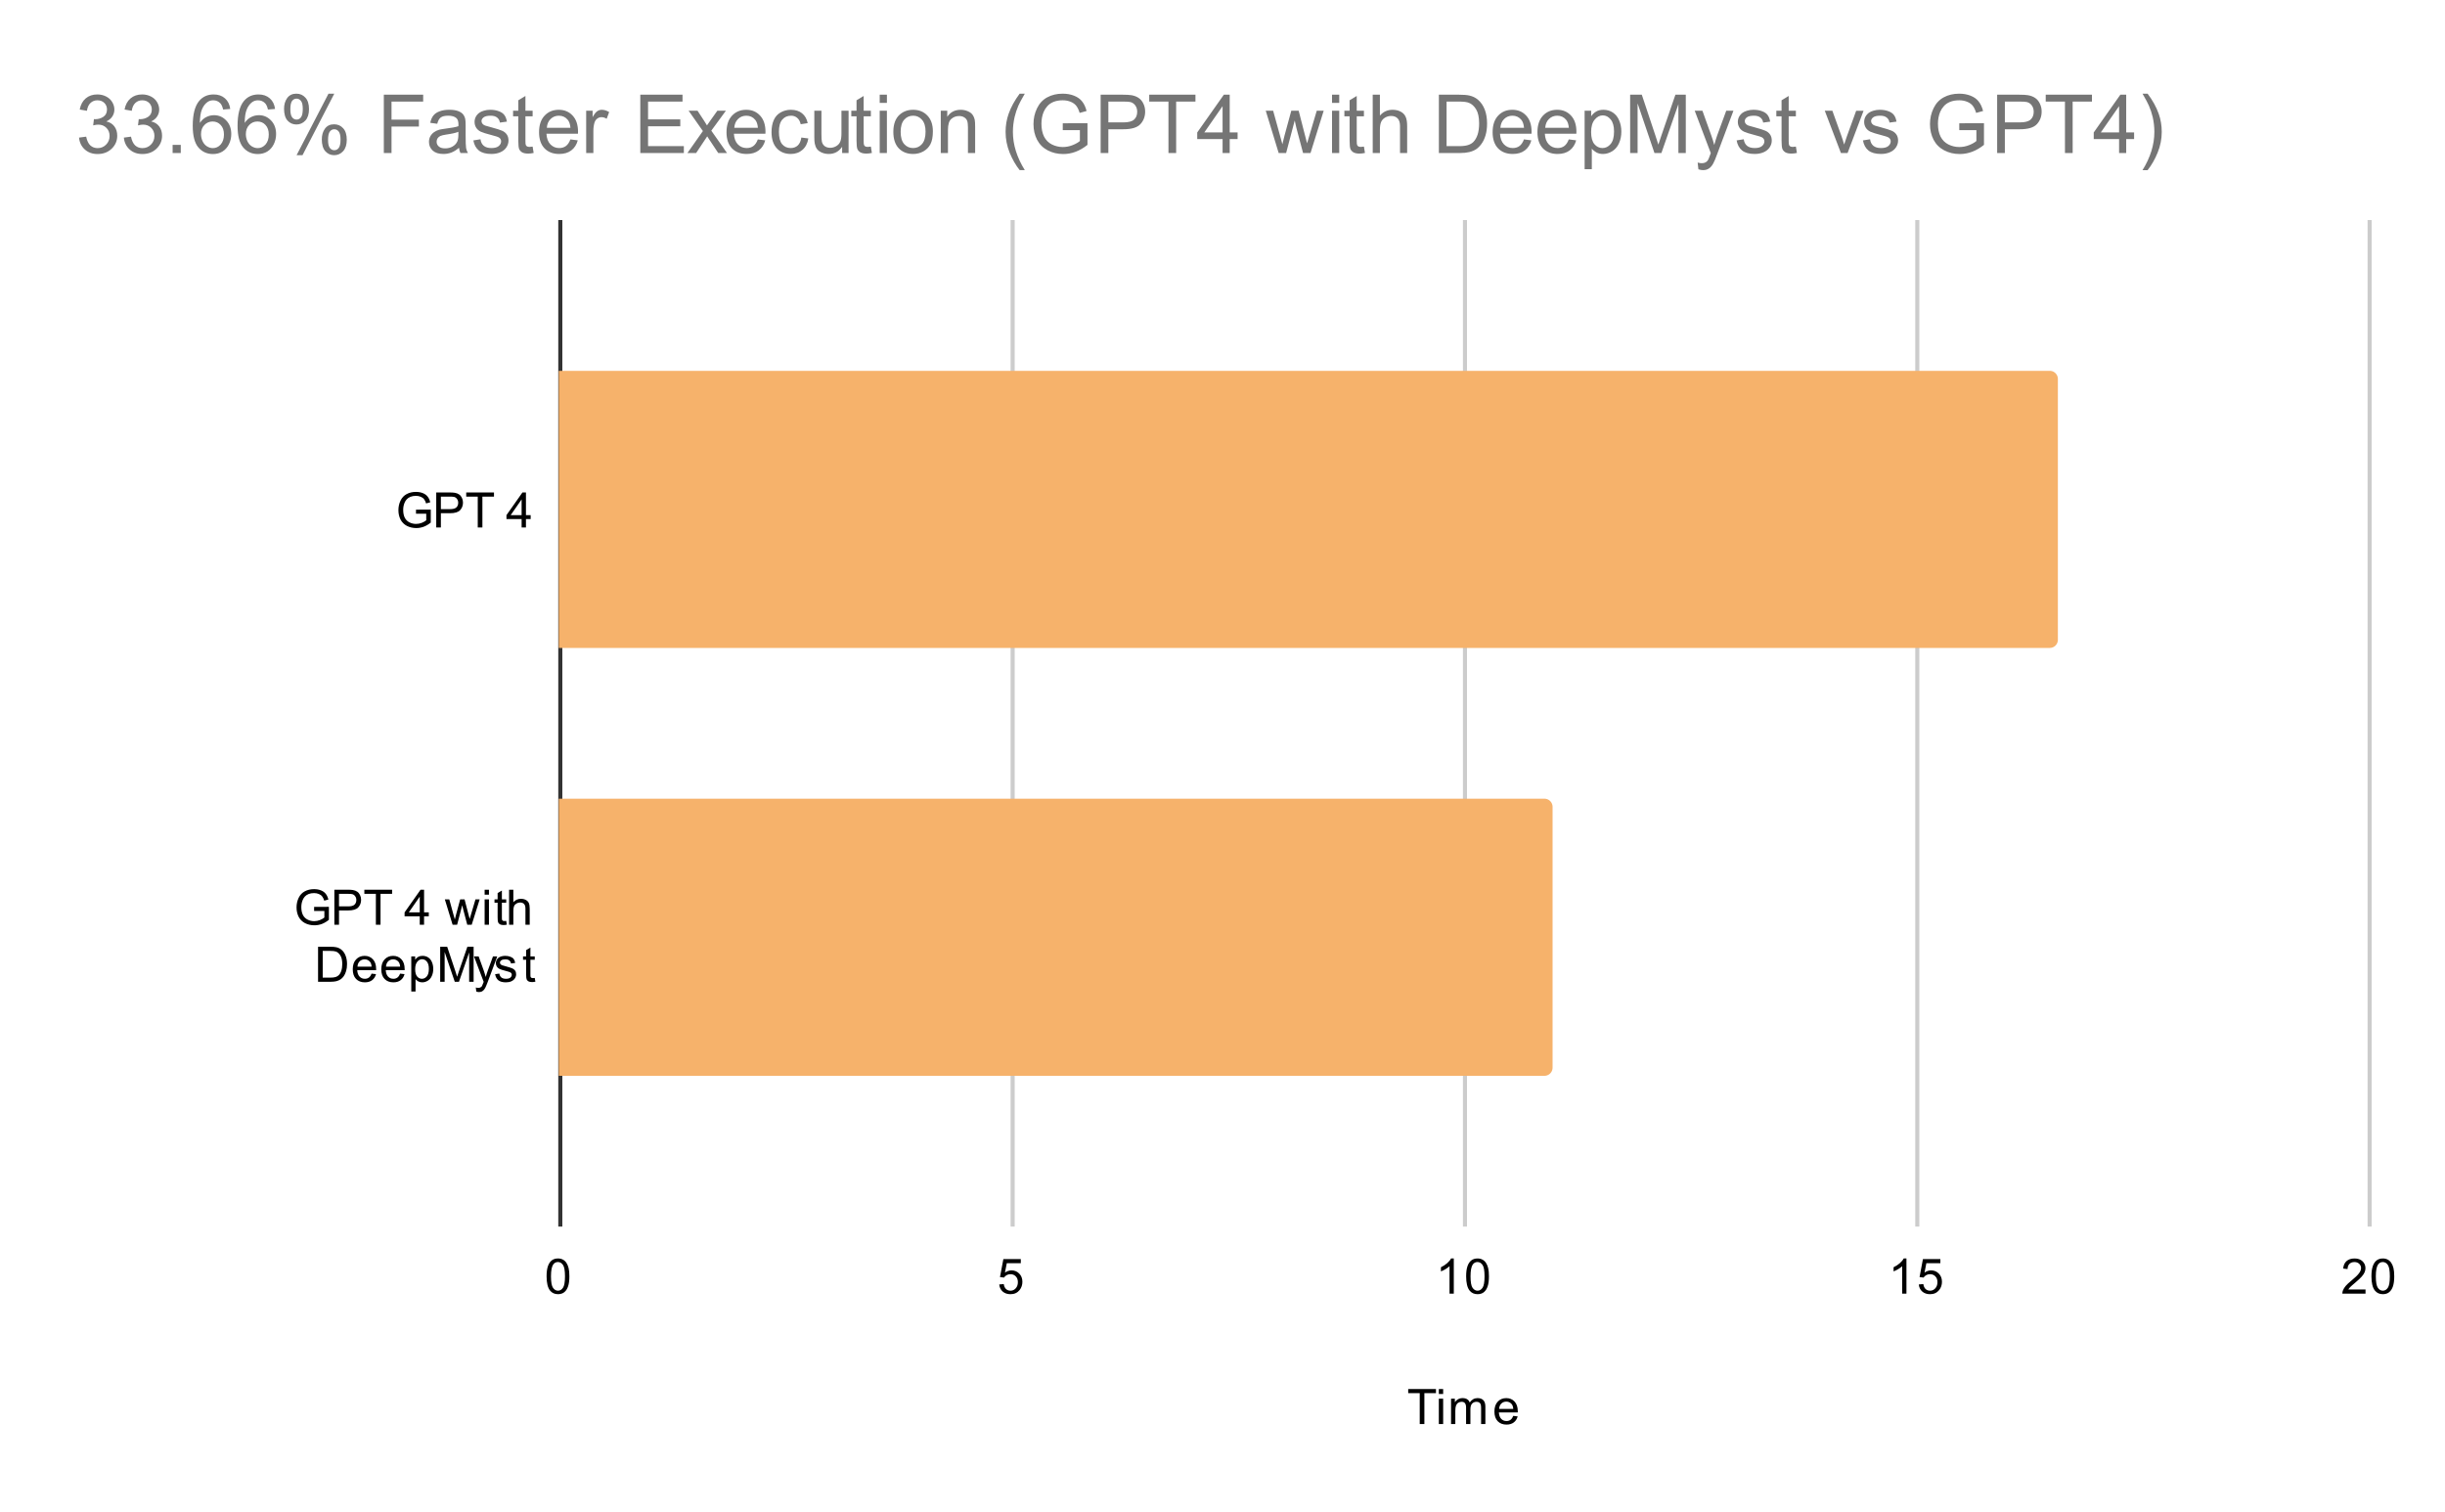
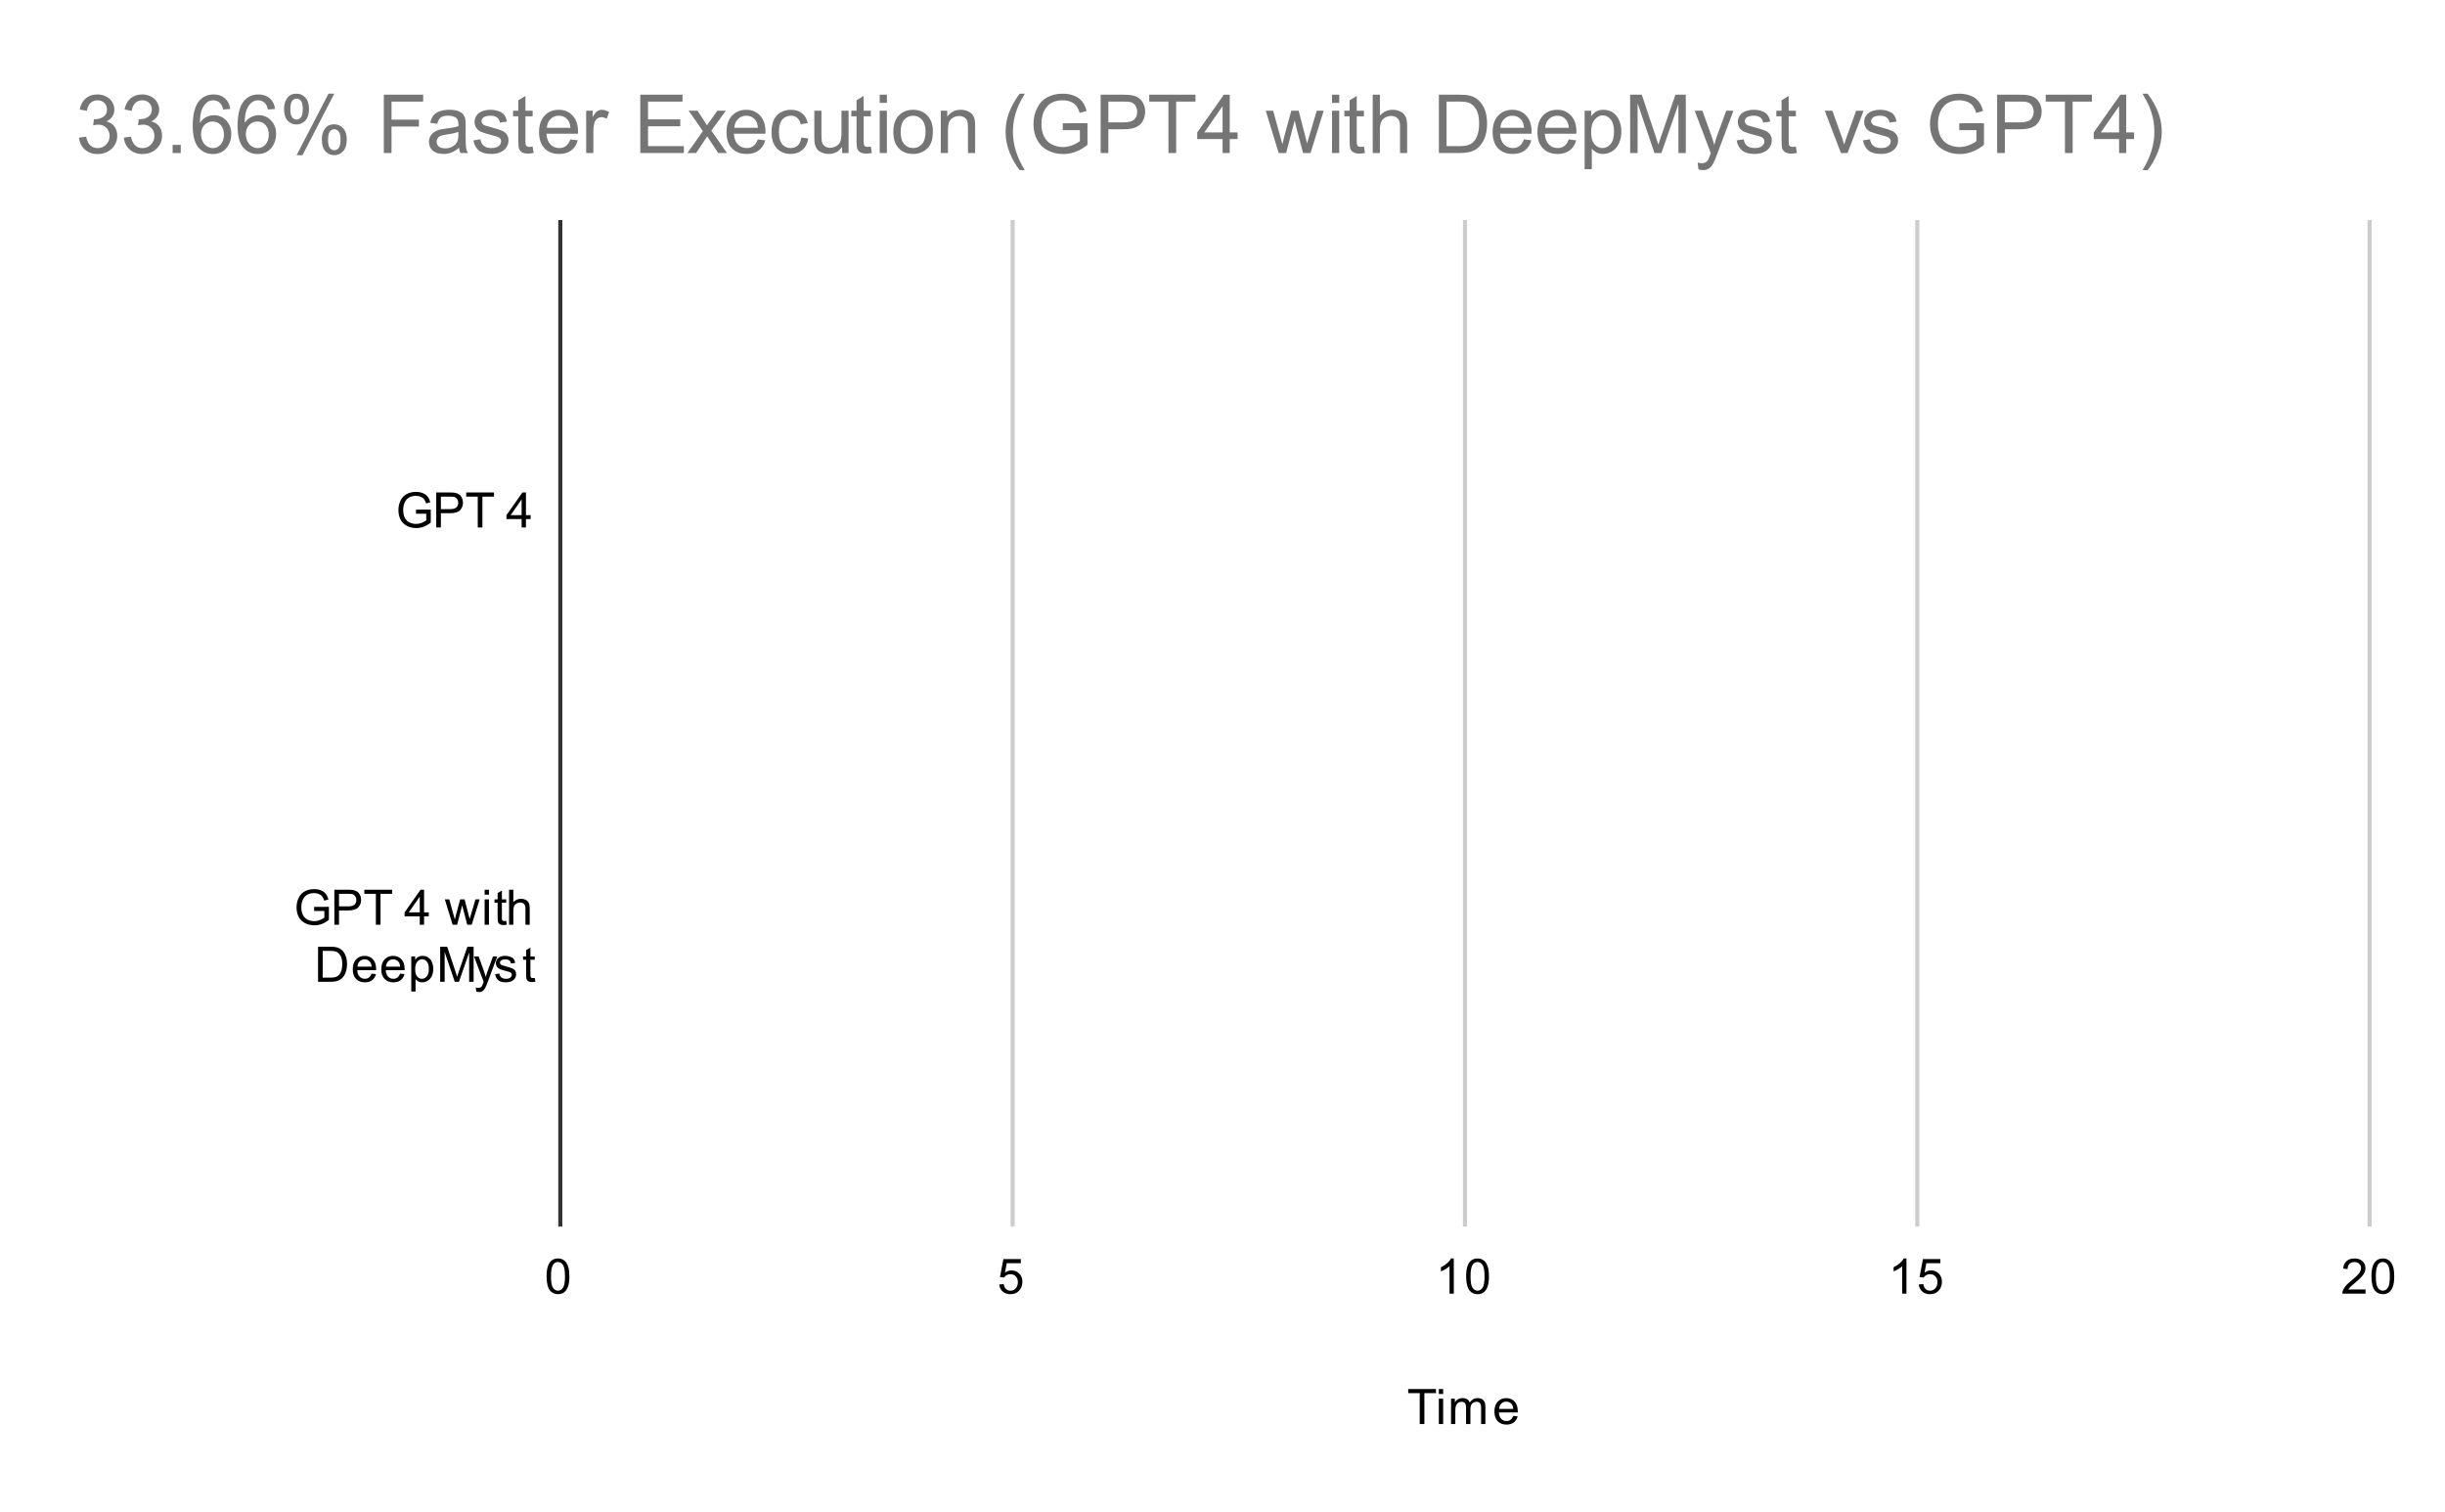
<svg xmlns="http://www.w3.org/2000/svg" width="600" height="371" fill="none" stroke-linecap="square" stroke-miterlimit="10">
-   <path fill="#fff" d="M0 0h600v371H0V0Z" />
  <path stroke="#333" stroke-linecap="butt" d="M137.5 54.5v246" />
  <path stroke="#ccc" stroke-linecap="butt" d="M248.5 54.5v246m111-246v246m111-246v246m111-246v246" />
  <clipPath id="a">
-     <path d="M137.13 54.917h444.32V300.45H137.13V54.917Z" />
-   </clipPath>
-   <path d="M137 159V91h366a2 2 0 0 1 2 2v64a2 2 0 0 1-2 2Z" clip-path="url(#a)" />
+     </clipPath>
  <path fill="#f6b26b" d="M137 159V91h366a2 2 0 0 1 2 2v64a2 2 0 0 1-2 2Z" clip-path="url(#a)" />
-   <path d="M137 264v-68h242a2 2 0 0 1 2 2v64a2 2 0 0 1-2 2Z" clip-path="url(#a)" />
-   <path fill="#f6b26b" d="M137 264v-68h242a2 2 0 0 1 2 2v64a2 2 0 0 1-2 2Z" clip-path="url(#a)" />
  <path fill="#000" d="M348.4 349.45v-7.578h-2.829v-1.016h6.813v1.016h-2.844v7.578h-1.14Zm4.687-7.375v-1.219h1.062v1.219h-1.062Zm0 7.375v-6.219h1.062v6.219h-1.062Zm3 0v-6.219h.937v.875q.297-.469.782-.734.484-.281 1.109-.281.688 0 1.125.28.453.282.625.798.75-1.078 1.922-1.078.937 0 1.422.515.5.5.5 1.578v4.266h-1.047v-3.922q0-.625-.11-.906-.093-.281-.359-.453-.265-.172-.64-.172-.657 0-1.094.437-.422.438-.422 1.407v3.609h-1.063v-4.047q0-.703-.265-1.047-.25-.36-.828-.36-.453 0-.828.235-.375.235-.547.688-.172.453-.172 1.297v3.234h-1.047Zm15.25-2 1.094.125q-.25.953-.953 1.484-.704.532-1.782.532-1.36 0-2.172-.844-.796-.844-.796-2.36 0-1.562.812-2.421.813-.875 2.094-.875 1.25 0 2.031.843.797.844.797 2.391v.281h-4.64q.062 1.031.577 1.578.516.532 1.297.532.578 0 .985-.297.422-.313.656-.969Zm-3.453-1.703h3.469q-.063-.797-.391-1.188-.516-.609-1.313-.609-.734 0-1.234.484-.484.485-.531 1.313Zm-265.801-219.68v-1l3.625-.015v3.187q-.828.672-1.719 1.016-.89.328-1.828.328-1.265 0-2.312-.531-1.032-.547-1.563-1.563-.515-1.031-.515-2.297 0-1.265.515-2.344.531-1.093 1.516-1.609.984-.531 2.265-.531.938 0 1.688.297t1.172.843q.437.532.656 1.407l-1.016.281q-.203-.656-.5-1.031-.28-.375-.812-.594-.531-.234-1.172-.234-.781 0-1.36.234-.562.234-.921.625-.344.39-.531.86-.329.796-.329 1.718 0 1.156.391 1.938.406.765 1.156 1.14.75.375 1.61.375.734 0 1.437-.281.703-.297 1.063-.61v-1.609h-2.516Zm4.969 3.375v-8.594h3.25q.844 0 1.297.079.64.109 1.062.406.438.297.688.828.265.531.265 1.172 0 1.094-.703 1.86-.687.75-2.515.75h-2.204v3.5h-1.14Zm1.14-4.5h2.22q1.109 0 1.562-.406.468-.422.468-1.172 0-.531-.28-.906-.266-.39-.704-.516-.297-.078-1.062-.078h-2.204v3.078Zm9.047 4.5v-7.578h-2.828v-1.016h6.813v1.016h-2.844v7.578h-1.14Zm10.766 0v-2.062h-3.719v-.969l3.922-5.563h.86v5.563h1.156v.969h-1.156v2.062h-1.063Zm0-3.031v-3.86l-2.688 3.86h2.688ZM77.083 223.55v-1l3.625-.016v3.187q-.828.672-1.719 1.016-.89.328-1.828.328-1.265 0-2.312-.531-1.032-.547-1.563-1.563-.515-1.03-.515-2.297 0-1.265.515-2.343.531-1.094 1.516-1.61.984-.53 2.265-.53.938 0 1.688.296.75.297 1.172.844.437.531.656 1.406l-1.016.281q-.203-.656-.5-1.031-.28-.375-.812-.594-.531-.234-1.172-.234-.781 0-1.36.234-.562.235-.921.625-.344.39-.531.86-.329.796-.329 1.718 0 1.157.391 1.938.406.765 1.156 1.14.75.375 1.61.375.734 0 1.437-.28.703-.298 1.063-.61v-1.61h-2.516Zm4.969 3.374v-8.593h3.25q.844 0 1.297.078.64.11 1.062.406.438.297.688.828.265.531.265 1.172 0 1.094-.703 1.86-.687.75-2.515.75h-2.204v3.5h-1.14Zm1.14-4.5h2.22q1.109 0 1.562-.406.468-.422.468-1.172 0-.53-.28-.906-.266-.39-.704-.516-.297-.078-1.062-.078h-2.204v3.078Zm9.047 4.5v-7.578h-2.828v-1.015h6.813v1.015H93.38v7.578h-1.14Zm10.766 0v-2.062h-3.719v-.969l3.922-5.562h.86v5.562h1.156v.969h-1.157v2.062h-1.062Zm0-3.03v-3.86l-2.688 3.86h2.688Zm8.063 3.03-1.907-6.218h1.094l.984 3.593.375 1.329q.032-.094.328-1.282l.985-3.64h1.078l.938 3.61.312 1.187.36-1.204 1.062-3.593h1.031l-1.953 6.218h-1.094l-.984-3.734-.25-1.047-1.25 4.781h-1.11Zm7.859-7.375v-1.218h1.062v1.218h-1.062Zm0 7.375v-6.218h1.062v6.218h-1.062Zm5.297-.937.156.922q-.453.094-.797.094-.578 0-.89-.172-.313-.188-.454-.485-.125-.297-.125-1.25v-3.578h-.765v-.812h.765v-1.547l1.047-.625v2.172h1.063v.812h-1.063v3.64q0 .454.047.579.063.125.188.203.125.078.359.078.188 0 .469-.031Zm.703.937v-8.593h1.047v3.078q.734-.844 1.86-.844.702 0 1.202.281.516.266.735.75.218.47.218 1.391v3.937h-1.047v-3.937q0-.797-.343-1.156-.344-.36-.969-.36-.469 0-.89.25-.407.235-.594.657-.172.406-.172 1.14v3.406h-1.047Zm-46.875 14v-8.593h2.969q1 0 1.53.125.735.172 1.25.61.688.577 1.016 1.483.344.891.344 2.032 0 .984-.234 1.734-.219.75-.578 1.25-.36.5-.797.781-.422.282-1.016.438-.594.14-1.375.14h-3.11Zm1.14-1.015h1.829q.859 0 1.343-.156.485-.157.766-.454.406-.39.625-1.078.234-.687.234-1.656 0-1.344-.453-2.062-.437-.735-1.062-.985-.469-.172-1.469-.172h-1.813v6.563Zm11.985-.985 1.094.125q-.25.954-.954 1.485-.703.531-1.78.531-1.36 0-2.173-.844-.797-.843-.797-2.359 0-1.563.813-2.422.813-.875 2.094-.875 1.25 0 2.031.844.797.844.797 2.39v.282h-4.64q.062 1.031.577 1.578.516.531 1.297.531.578 0 .985-.297.421-.312.656-.969Zm-3.453-1.703h3.468q-.062-.797-.39-1.187-.516-.61-1.313-.61-.734 0-1.234.485-.484.484-.531 1.312Zm10.453 1.703 1.094.125q-.25.954-.954 1.485-.703.531-1.78.531-1.36 0-2.173-.844-.797-.843-.797-2.359 0-1.563.813-2.422.813-.875 2.094-.875 1.25 0 2.031.844.797.844.797 2.39v.282h-4.64q.062 1.031.577 1.578.516.531 1.297.531.578 0 .985-.297.421-.312.656-.969Zm-3.453-1.703h3.468q-.062-.797-.39-1.187-.516-.61-1.313-.61-.734 0-1.234.485-.484.484-.531 1.312Zm6.203 6.094v-8.61h.953v.798q.344-.47.766-.704.437-.234 1.046-.234.797 0 1.407.406.61.407.906 1.157.313.75.313 1.64 0 .953-.344 1.719-.328.766-.985 1.172-.656.406-1.375.406-.53 0-.953-.219-.422-.234-.687-.562v3.031h-1.047Zm.953-5.469q0 1.203.484 1.782.485.562 1.172.562.703 0 1.203-.594.5-.593.5-1.843 0-1.188-.484-1.766-.484-.594-1.172-.594-.672 0-1.187.625-.516.625-.516 1.828Zm6.14 3.078v-8.593h1.72l2.03 6.078q.282.86.407 1.281.14-.469.453-1.375l2.063-5.984h1.53v8.593h-1.093v-7.187l-2.5 7.187h-1.031l-2.485-7.312v7.312h-1.093Zm8.86 2.391-.125-.984q.344.093.61.093.343 0 .546-.125.219-.109.36-.312.093-.172.328-.797.015-.078.093-.25l-2.374-6.234h1.14l1.297 3.593q.25.688.453 1.454.188-.735.438-1.422l1.328-3.625h1.047l-2.36 6.328q-.39 1.015-.594 1.406-.28.531-.656.766-.36.25-.86.25-.296 0-.671-.14Zm4.625-4.25 1.031-.156q.094.625.485.953.406.328 1.14.328.719 0 1.063-.281.36-.297.36-.703 0-.36-.313-.563-.22-.14-1.079-.36-1.156-.296-1.609-.5-.437-.218-.672-.593-.234-.375-.234-.844 0-.406.187-.765.188-.36.516-.594.25-.172.672-.297.422-.125.922-.125.718 0 1.265.219.563.203.828.562.266.36.36.953l-1.031.141q-.063-.469-.407-.734-.328-.282-.953-.282-.719 0-1.031.25-.313.235-.313.563 0 .203.126.36.14.171.406.28.156.063.937.266 1.125.313 1.563.5.437.188.687.547.25.36.25.906 0 .532-.312 1-.297.453-.875.72-.578.25-1.313.25-1.219 0-1.86-.5-.624-.517-.796-1.5Zm9.719.922.156.922q-.453.094-.797.094-.578 0-.89-.172-.313-.188-.454-.485-.125-.297-.125-1.25v-3.578h-.765v-.812h.765v-1.547l1.047-.625v2.172h1.063v.812h-1.063v3.64q0 .454.047.579.063.125.188.203.125.078.359.078.188 0 .469-.031Zm2.906 73.229q0-1.532.313-2.454.312-.937.921-1.437.625-.5 1.563-.5.687 0 1.203.281.531.281.875.813.344.515.531 1.265.188.75.188 2.032 0 1.515-.313 2.437-.297.922-.922 1.438-.609.5-1.562.5-1.234 0-1.953-.891-.844-1.063-.844-3.484Zm1.078 0q0 2.109.5 2.812.5.703 1.219.703.734 0 1.219-.703.5-.703.5-2.812 0-2.125-.5-2.813-.485-.703-1.235-.703-.719 0-1.156.61-.547.78-.547 2.906ZM245.21 315.2l1.11-.094q.124.813.562 1.219.453.406 1.094.406.75 0 1.28-.578.532-.578.532-1.516 0-.906-.516-1.421-.5-.532-1.328-.532-.5 0-.921.235-.407.234-.641.594l-.984-.125.828-4.407h4.28v1h-3.437l-.453 2.313q.766-.547 1.61-.547 1.125 0 1.89.781.781.781.781 2.016 0 1.156-.671 2.015-.828 1.032-2.25 1.032-1.172 0-1.922-.657-.735-.656-.844-1.734Zm111.549 2.25h-1.047v-6.719q-.39.36-1.016.735-.61.359-1.094.53v-1.015q.876-.422 1.532-1 .672-.594.953-1.156h.672v8.625Zm3.031-4.234q0-1.532.313-2.454.312-.937.921-1.437.625-.5 1.563-.5.687 0 1.203.281.531.281.875.813.344.515.531 1.265.188.75.188 2.032 0 1.515-.313 2.437-.297.922-.922 1.438-.609.5-1.562.5-1.234 0-1.953-.891-.844-1.063-.844-3.484Zm1.078 0q0 2.109.5 2.812.5.703 1.219.703.734 0 1.219-.703.5-.703.5-2.812 0-2.125-.5-2.813-.485-.703-1.235-.703-.719 0-1.156.61-.547.78-.547 2.906Zm106.971 4.234h-1.047v-6.719q-.39.36-1.016.735-.61.359-1.094.53v-1.015q.875-.422 1.532-1 .672-.594.953-1.156h.672v8.625Zm3.031-2.25 1.11-.094q.124.813.562 1.219.453.406 1.094.406.75 0 1.28-.578.532-.578.532-1.516 0-.906-.515-1.421-.5-.532-1.329-.532-.5 0-.921.235-.407.234-.641.594l-.984-.125.828-4.407h4.28v1h-3.437l-.453 2.313q.766-.547 1.61-.547 1.125 0 1.89.781.781.781.781 2.016 0 1.156-.671 2.015-.829 1.032-2.25 1.032-1.172 0-1.922-.657-.735-.656-.844-1.734Zm109.627 1.234v1.016h-5.688q0-.375.125-.734.22-.579.688-1.141.484-.563 1.39-1.297 1.407-1.156 1.891-1.828.5-.672.5-1.266 0-.625-.453-1.047-.453-.437-1.172-.437-.765 0-1.219.453-.453.453-.468 1.266l-1.078-.11q.109-1.218.828-1.843.734-.641 1.968-.641 1.235 0 1.954.688.718.687.718 1.703 0 .515-.218 1.015-.204.485-.704 1.047-.484.547-1.609 1.5-.953.797-1.234 1.094-.266.281-.438.562h4.219Zm1.453-3.218q0-1.532.313-2.454.312-.937.921-1.437.625-.5 1.563-.5.687 0 1.203.281.531.281.875.813.344.515.531 1.265.188.75.188 2.032 0 1.515-.313 2.437-.297.922-.922 1.438-.609.5-1.562.5-1.234 0-1.953-.891-.844-1.063-.844-3.484Zm1.078 0q0 2.109.5 2.812.5.703 1.219.703.734 0 1.219-.703.5-.703.5-2.812 0-2.125-.5-2.813-.485-.703-1.235-.703-.718 0-1.156.61-.547.78-.547 2.906Z" />
  <path fill="#757575" d="m19.394 33.769 1.75-.235q.312 1.5 1.031 2.157.734.656 1.781.656 1.235 0 2.078-.86.86-.859.86-2.125 0-1.218-.797-2-.781-.78-2-.78-.5 0-1.235.187l.188-1.547q.172.031.281.031 1.125 0 2.016-.578.906-.594.906-1.813 0-.968-.656-1.609-.656-.64-1.688-.64-1.015 0-1.703.656-.687.64-.875 1.922l-1.765-.313q.328-1.765 1.468-2.734 1.141-.969 2.844-.969 1.172 0 2.156.5.985.5 1.5 1.375.532.875.532 1.844 0 .922-.5 1.687-.5.766-1.47 1.219 1.267.281 1.97 1.219.703.922.703 2.297 0 1.875-1.375 3.187-1.36 1.297-3.453 1.297-1.891 0-3.141-1.125-1.234-1.125-1.406-2.906Zm11 0 1.75-.235q.312 1.5 1.031 2.157.734.656 1.781.656 1.235 0 2.078-.86.86-.859.86-2.125 0-1.218-.797-2-.781-.78-2-.78-.5 0-1.235.187l.188-1.547q.172.031.281.031 1.125 0 2.016-.578.906-.594.906-1.813 0-.968-.656-1.609-.656-.64-1.688-.64-1.015 0-1.703.656-.687.64-.875 1.922l-1.765-.313q.328-1.765 1.468-2.734 1.141-.969 2.844-.969 1.172 0 2.156.5.985.5 1.5 1.375.532.875.532 1.844 0 .922-.5 1.687-.5.766-1.47 1.219 1.267.281 1.97 1.219.703.922.703 2.297 0 1.875-1.375 3.187-1.36 1.297-3.453 1.297-1.891 0-3.141-1.125-1.234-1.125-1.406-2.906Zm11.968 3.781v-2h2v2h-2Zm14.141-10.812-1.75.14q-.234-1.031-.656-1.5-.719-.765-1.766-.765-.844 0-1.469.468-.828.61-1.312 1.782-.484 1.156-.5 3.296.64-.953 1.547-1.421.922-.47 1.937-.47 1.75 0 2.985 1.298 1.234 1.28 1.234 3.328 0 1.36-.578 2.515-.578 1.157-1.594 1.782-1.015.609-2.312.609-2.188 0-3.578-1.61-1.391-1.624-1.391-5.343 0-4.14 1.531-6.031 1.344-1.641 3.61-1.641 1.687 0 2.765.953 1.078.938 1.297 2.61Zm-7.172 6.171q0 .907.375 1.735.39.828 1.078 1.265.703.438 1.453.438 1.125 0 1.922-.89.797-.907.797-2.454 0-1.484-.797-2.328-.78-.86-1.984-.86-1.188 0-2.016.86-.828.844-.828 2.234Zm18.172-6.171-1.75.14q-.234-1.031-.656-1.5-.719-.765-1.766-.765-.844 0-1.469.468-.828.61-1.312 1.782-.484 1.156-.5 3.296.64-.953 1.547-1.421.922-.47 1.937-.47 1.75 0 2.985 1.298 1.234 1.28 1.234 3.328 0 1.36-.578 2.515-.578 1.157-1.594 1.782-1.015.609-2.312.609-2.188 0-3.578-1.61-1.391-1.624-1.391-5.343 0-4.14 1.531-6.031 1.344-1.641 3.61-1.641 1.687 0 2.765.953 1.078.938 1.297 2.61Zm-7.172 6.171q0 .907.375 1.735.39.828 1.078 1.265.703.438 1.453.438 1.125 0 1.922-.89.797-.907.797-2.454 0-1.484-.797-2.328-.78-.86-1.984-.86-1.188 0-2.016.86-.828.844-.828 2.234Zm9.375-6.234q0-1.531.766-2.61.781-1.078 2.25-1.078 1.344 0 2.219.97.89.952.89 2.827 0 1.813-.89 2.797-.891.969-2.204.969-1.296 0-2.171-.953-.86-.969-.86-2.922Zm3.063-2.469q-.657 0-1.094.563-.422.562-.422 2.078 0 1.375.438 1.937.437.563 1.078.563.672 0 1.093-.563.438-.578.438-2.078 0-1.39-.438-1.937-.437-.563-1.093-.563Zm.015 13.875 7.828-15.094h1.422l-7.797 15.094h-1.453Zm6.188-3.89q0-1.547.766-2.61.78-1.078 2.25-1.078 1.343 0 2.218.969.89.953.89 2.828 0 1.813-.89 2.797-.89.984-2.203.984-1.297 0-2.172-.969-.86-.984-.86-2.921Zm3.062-2.47q-.656 0-1.093.563-.438.563-.438 2.078 0 1.375.438 1.938.437.563 1.093.563.672 0 1.094-.563.438-.563.438-2.078 0-1.375-.438-1.938-.437-.562-1.094-.562Zm12.157 5.829V23.238h9.656v1.687H96.08v4.438h6.719v1.687H96.08v6.5h-1.89Zm18.453-1.281q-.985.828-1.89 1.172-.907.343-1.938.343-1.704 0-2.625-.828-.922-.844-.922-2.14 0-.766.343-1.391.36-.625.922-1 .563-.39 1.266-.594.516-.125 1.563-.265 2.124-.25 3.124-.594.016-.36.016-.469 0-1.062-.5-1.515-.672-.594-2-.594-1.25 0-1.844.437-.578.438-.859 1.547l-1.719-.234q.235-1.11.766-1.781.531-.688 1.547-1.047 1.015-.375 2.36-.375 1.327 0 2.155.312.828.313 1.22.797.39.469.546 1.188.094.453.094 1.625v2.343q0 2.453.11 3.11.108.64.452 1.234h-1.844q-.265-.547-.343-1.281Zm-.157-3.922q-.953.39-2.874.656-1.079.156-1.532.36-.437.187-.687.562-.25.375-.25.844 0 .703.531 1.172.531.468 1.563.468 1.015 0 1.796-.437.797-.453 1.172-1.219.281-.61.281-1.766v-.64Zm3.672 2.11 1.75-.282q.141 1.047.813 1.61.672.546 1.875.546 1.203 0 1.781-.484.594-.5.594-1.156 0-.594-.516-.938-.36-.234-1.797-.594-1.937-.5-2.687-.843-.734-.36-1.125-.985-.39-.64-.39-1.406 0-.688.312-1.281.328-.594.875-.985.406-.296 1.11-.5.718-.218 1.53-.218 1.22 0 2.141.359.922.344 1.36.953.437.594.609 1.594l-1.719.234q-.125-.797-.688-1.234-.562-.453-1.578-.453-1.218 0-1.734.406-.516.39-.516.922 0 .344.22.625.202.281.671.469.266.093 1.547.437 1.875.5 2.61.828.734.313 1.156.922.421.594.421 1.5 0 .875-.515 1.656-.516.782-1.485 1.203-.968.422-2.187.422-2.016 0-3.078-.843-1.063-.844-1.36-2.485Zm14.547 1.515.25 1.562q-.734.157-1.328.157-.953 0-1.484-.297-.516-.313-.735-.797-.218-.5-.218-2.078V28.55h-1.282v-1.375h1.282v-2.563l1.75-1.062v3.625h1.765v1.375h-1.765v6.062q0 .75.093.97.094.202.297.343.219.125.61.125.28 0 .765-.078Zm9.266-1.766 1.812.235q-.421 1.578-1.593 2.468-1.157.875-2.97.875-2.265 0-3.608-1.39-1.329-1.407-1.329-3.938 0-2.625 1.344-4.062 1.344-1.453 3.5-1.453 2.078 0 3.39 1.422 1.329 1.406 1.329 3.984 0 .156-.016.469h-7.734q.094 1.703.969 2.609.875.906 2.172.906.968 0 1.64-.5.688-.515 1.094-1.625Zm-5.781-2.844h5.797q-.11-1.296-.657-1.953-.843-1.015-2.187-1.015-1.203 0-2.031.812-.829.797-.922 2.157Zm9.656 6.188V27.175h1.578v1.578q.61-1.11 1.125-1.453.516-.36 1.125-.36.89 0 1.813.563l-.61 1.64q-.64-.39-1.281-.39-.578 0-1.047.36-.453.343-.656.953-.281.937-.281 2.046v5.438h-1.766Zm13.281 0V23.238h10.36v1.687h-8.454V29.3h7.907v1.688h-7.907v4.874h8.782v1.688h-10.688Zm11.563 0 3.797-5.39-3.5-4.985h2.187l1.594 2.438q.453.687.719 1.156.437-.64.796-1.14l1.75-2.454h2.094l-3.578 4.89 3.86 5.485h-2.157l-2.14-3.219-.563-.875-2.719 4.094h-2.14Zm17.28-3.344 1.813.235q-.421 1.578-1.593 2.468-1.157.875-2.97.875-2.265 0-3.608-1.39-1.329-1.407-1.329-3.938 0-2.625 1.344-4.062 1.344-1.453 3.5-1.453 2.078 0 3.39 1.422 1.329 1.406 1.329 3.984 0 .156-.016.469h-7.734q.094 1.703.969 2.609.875.906 2.172.906.968 0 1.64-.5.688-.515 1.094-1.625Zm-5.78-2.844h5.797q-.11-1.296-.657-1.953-.843-1.015-2.187-1.015-1.203 0-2.031.812-.829.797-.922 2.157Zm16.453 2.391 1.719.219q-.282 1.797-1.454 2.812-1.156 1-2.859 1-2.125 0-3.422-1.39-1.297-1.39-1.297-3.985 0-1.687.547-2.937.563-1.266 1.703-1.89 1.14-.641 2.485-.641 1.687 0 2.75.859 1.078.86 1.39 2.422l-1.718.265q-.235-1.046-.86-1.562-.625-.531-1.5-.531-1.328 0-2.156.953-.828.953-.828 3 0 2.094.797 3.047.797.937 2.093.937 1.032 0 1.72-.625.702-.64.89-1.953Zm10.015 3.797v-1.531q-1.203 1.765-3.28 1.765-.923 0-1.72-.343-.796-.36-1.187-.891-.375-.531-.531-1.313-.11-.515-.11-1.64v-6.422h1.75v5.75q0 1.375.11 1.86.172.687.703 1.093.547.39 1.328.39.797 0 1.484-.406.703-.406.985-1.093.297-.703.297-2.032v-5.562h1.75V37.55h-1.579Zm7.047-1.578.25 1.562q-.734.157-1.328.157-.953 0-1.484-.297-.516-.313-.735-.797-.218-.5-.218-2.078V28.55h-1.282v-1.375h1.282v-2.563l1.75-1.062v3.625h1.765v1.375h-1.765v6.062q0 .75.093.97.094.202.297.343.219.125.61.125.28 0 .765-.078Zm2.172-10.719v-2.015h1.766v2.015h-1.766Zm0 12.297V27.175h1.766V37.55h-1.766Zm3.344-5.188q0-2.875 1.594-4.265 1.343-1.156 3.265-1.156 2.14 0 3.485 1.406 1.359 1.406 1.359 3.875 0 2-.594 3.156-.593 1.14-1.75 1.781-1.14.625-2.5.625-2.187 0-3.531-1.39-1.328-1.407-1.328-4.032Zm1.797 0q0 2 .86 2.985.874.984 2.202.984 1.313 0 2.172-.984.875-1 .875-3.047 0-1.922-.875-2.906-.875-1-2.172-1-1.328 0-2.203 1-.86.984-.86 2.968Zm9.844 5.188V27.175h1.593v1.484q1.14-1.718 3.297-1.718.938 0 1.719.343.797.329 1.187.875.391.547.547 1.297.094.5.094 1.719v6.375h-1.766v-6.312q0-1.079-.203-1.61-.203-.531-.734-.844-.516-.312-1.219-.312-1.125 0-1.937.719-.813.703-.813 2.687v5.672h-1.765Zm19.359 4.203q-1.453-1.828-2.453-4.281-1-2.469-1-5.11 0-2.328.75-4.453.875-2.468 2.703-4.921h1.266q-1.188 2.03-1.563 2.906-.594 1.344-.938 2.812-.421 1.828-.421 3.672 0 4.688 2.922 9.375h-1.266Zm10.578-9.812v-1.688l6.063-.015v5.312q-1.407 1.125-2.891 1.688-1.484.562-3.047.562-2.11 0-3.828-.906-1.719-.907-2.61-2.61-.874-1.718-.874-3.828 0-2.093.875-3.89.875-1.813 2.515-2.688 1.64-.89 3.781-.89 1.547 0 2.797.5 1.266.5 1.969 1.406.719.89 1.094 2.344l-1.703.468q-.328-1.093-.813-1.718-.469-.625-1.36-1-.89-.375-1.968-.375-1.313 0-2.266.39-.937.39-1.515 1.047-.578.64-.906 1.406-.547 1.328-.547 2.89 0 1.907.656 3.204.672 1.281 1.922 1.906 1.265.625 2.672.625 1.234 0 2.406-.469 1.172-.468 1.781-1.015V31.94H260.8Zm9.297 5.609V23.238h5.39q1.438 0 2.188.125 1.047.187 1.766.687.718.484 1.14 1.375.438.89.438 1.953 0 1.828-1.172 3.094-1.156 1.25-4.188 1.25h-3.671v5.828h-1.891Zm1.89-7.516h3.704q1.828 0 2.593-.671.782-.688.782-1.938 0-.89-.453-1.531-.454-.64-1.188-.844-.484-.125-1.781-.125h-3.656v5.11Zm14.75 7.516V24.925h-4.718v-1.688h11.344v1.688h-4.735V37.55h-1.89Zm13.282 0v-3.422H293.8v-1.625l6.531-9.265h1.438v9.265h1.937v1.625h-1.937v3.422h-1.75Zm0-5.047V26.05l-4.485 6.453h4.485Zm13.765 5.047-3.171-10.375h1.812l1.656 5.984.61 2.235q.047-.172.53-2.14l1.657-6.079h1.813l1.547 6.016.515 1.984.594-2 1.781-6h1.703l-3.234 10.375h-1.828l-1.656-6.219-.391-1.765-2.11 7.984h-1.828Zm13.094-12.297v-2.015h1.766v2.015h-1.766Zm0 12.297V27.175h1.766V37.55h-1.766Zm7.828-1.578.25 1.562q-.734.157-1.328.157-.953 0-1.484-.297-.516-.313-.735-.797-.218-.5-.218-2.078V28.55h-1.282v-1.375h1.282v-2.563l1.75-1.062v3.625h1.765v1.375h-1.765v6.062q0 .75.093.97.094.202.297.343.219.125.61.125.28 0 .765-.078Zm2.156 1.578V23.238h1.766v5.125q1.235-1.422 3.11-1.422 1.14 0 1.984.453.86.453 1.219 1.265.375.797.375 2.313v6.578h-1.75v-6.578q0-1.313-.578-1.906-.579-.61-1.61-.61-.781 0-1.484.407-.688.406-.985 1.109-.28.687-.28 1.906v5.672h-1.767Zm16.235 0V23.238h4.922q1.672 0 2.562.203 1.219.28 2.094 1.015 1.125.969 1.688 2.453.562 1.485.562 3.407 0 1.625-.375 2.89-.375 1.25-.984 2.078-.594.828-1.297 1.313-.703.469-1.703.719-1 .234-2.313.234h-5.156Zm1.89-1.688h3.063q1.406 0 2.203-.265.813-.266 1.297-.75.672-.672 1.047-1.797.375-1.14.375-2.766 0-2.25-.734-3.453-.735-1.203-1.797-1.61-.75-.296-2.438-.296h-3.015v10.937Zm18.985-1.656 1.812.235q-.421 1.578-1.593 2.468-1.157.875-2.97.875-2.265 0-3.608-1.39-1.329-1.407-1.329-3.938 0-2.625 1.344-4.062 1.344-1.453 3.5-1.453 2.078 0 3.39 1.422 1.329 1.406 1.329 3.984 0 .156-.016.469h-7.734q.094 1.703.969 2.609.875.906 2.172.906.968 0 1.64-.5.688-.515 1.094-1.625Zm-5.781-2.844h5.797q-.11-1.296-.657-1.953-.844-1.015-2.187-1.015-1.203 0-2.031.812-.829.797-.922 2.157Zm16.78 2.844 1.813.235q-.421 1.578-1.593 2.468-1.157.875-2.97.875-2.265 0-3.608-1.39-1.329-1.407-1.329-3.938 0-2.625 1.344-4.062 1.344-1.453 3.5-1.453 2.078 0 3.39 1.422 1.329 1.406 1.329 3.984 0 .156-.016.469h-7.734q.094 1.703.969 2.609.875.906 2.172.906.968 0 1.64-.5.688-.515 1.094-1.625Zm-5.78-2.844h5.797q-.11-1.296-.657-1.953-.844-1.015-2.187-1.015-1.203 0-2.031.812-.829.797-.922 2.157Zm9.672 10.157V27.175h1.609v1.344q.562-.781 1.266-1.172.718-.406 1.734-.406 1.328 0 2.344.687 1.015.688 1.53 1.938.532 1.234.532 2.718 0 1.594-.578 2.875-.563 1.266-1.656 1.953-1.094.672-2.297.672-.875 0-1.578-.375-.688-.375-1.14-.937v5.047h-1.767Zm1.593-9.094q0 2 .813 2.953.812.953 1.969.953 1.171 0 2-.984.843-.985.843-3.078 0-1.969-.828-2.953-.812-1-1.937-1t-2 1.062q-.86 1.047-.86 3.047Zm9.578 5.125V23.238h2.86l3.375 10.124q.469 1.422.687 2.125.25-.78.766-2.296l3.422-9.954h2.547V37.55h-1.813V25.566l-4.172 11.984h-1.703l-4.14-12.187V37.55h-1.829Zm16.75 4-.187-1.656q.578.156 1 .156.594 0 .937-.203.36-.188.579-.531.171-.266.546-1.313.047-.156.157-.437l-3.938-10.391h1.89l2.157 6.016q.422 1.14.75 2.39.313-1.203.719-2.36l2.219-6.046h1.765l-3.953 10.547q-.625 1.719-.984 2.36-.47.874-1.078 1.265-.594.406-1.438.406-.516 0-1.14-.203Zm9.375-7.094 1.75-.281q.141 1.047.813 1.61.672.546 1.875.546 1.203 0 1.781-.484.594-.5.594-1.156 0-.594-.516-.938-.36-.234-1.797-.594-1.937-.5-2.687-.843-.734-.36-1.125-.985-.39-.64-.39-1.406 0-.688.312-1.281.328-.594.875-.985.406-.296 1.11-.5.718-.218 1.53-.218 1.22 0 2.141.359.922.344 1.36.953.437.594.609 1.594l-1.719.234q-.125-.797-.688-1.234-.562-.453-1.578-.453-1.218 0-1.734.406-.516.39-.516.922 0 .344.22.625.202.281.671.469.266.093 1.547.437 1.875.5 2.61.828.734.313 1.156.922.421.594.421 1.5 0 .875-.515 1.656-.516.782-1.485 1.203-.968.422-2.187.422-2.016 0-3.078-.843-1.063-.844-1.36-2.485Zm14.547 1.516.25 1.562q-.734.157-1.328.157-.953 0-1.484-.297-.516-.313-.735-.797-.218-.5-.218-2.078V28.55h-1.282v-1.375h1.282v-2.563l1.75-1.062v3.625h1.765v1.375h-1.765v6.062q0 .75.093.97.094.202.297.343.219.125.61.125.28 0 .765-.078Zm11.047 1.578L447.8 27.175h1.86l2.234 6.219q.36 1 .656 2.078.234-.813.656-1.969l2.297-6.328h1.813l-3.922 10.375h-1.64Zm5.406-3.094 1.75-.281q.141 1.047.813 1.61.672.546 1.875.546 1.203 0 1.781-.484.594-.5.594-1.156 0-.594-.516-.938-.36-.234-1.797-.594-1.937-.5-2.687-.843-.734-.36-1.125-.985-.39-.64-.39-1.406 0-.688.312-1.281.328-.594.875-.985.406-.296 1.11-.5.718-.218 1.53-.218 1.22 0 2.141.359.922.344 1.36.953.437.594.609 1.594l-1.719.234q-.125-.797-.688-1.234-.562-.453-1.578-.453-1.218 0-1.734.406-.516.39-.516.922 0 .344.22.625.202.281.671.469.266.093 1.547.437 1.875.5 2.61.828.734.313 1.156.922.421.594.421 1.5 0 .875-.515 1.656-.516.782-1.485 1.203-.968.422-2.187.422-2.016 0-3.078-.843-1.063-.844-1.36-2.485Zm23.641-2.515v-1.688l6.063-.015v5.312q-1.407 1.125-2.891 1.688-1.484.562-3.047.562-2.11 0-3.828-.906-1.719-.907-2.61-2.61-.875-1.718-.875-3.828 0-2.093.875-3.89.875-1.813 2.516-2.688 1.64-.89 3.781-.89 1.547 0 2.797.5 1.266.5 1.969 1.406.719.89 1.094 2.344l-1.703.468q-.328-1.093-.813-1.718-.469-.625-1.36-1-.89-.375-1.968-.375-1.313 0-2.266.39-.937.39-1.515 1.047-.578.64-.906 1.406-.547 1.328-.547 2.89 0 1.907.656 3.204.672 1.281 1.922 1.906 1.265.625 2.672.625 1.234 0 2.406-.469 1.172-.468 1.781-1.015V31.94H480.8Zm9.297 5.609V23.238h5.39q1.438 0 2.188.125 1.047.187 1.766.687.718.484 1.14 1.375.438.89.438 1.953 0 1.828-1.172 3.094-1.156 1.25-4.188 1.25h-3.671v5.828h-1.891Zm1.89-7.516h3.704q1.828 0 2.593-.671.782-.688.782-1.938 0-.89-.453-1.531-.454-.64-1.188-.844-.484-.125-1.781-.125h-3.656v5.11Zm14.75 7.516V24.925h-4.718v-1.688h11.343v1.688h-4.734V37.55h-1.89Zm13.282 0v-3.422H513.8v-1.625l6.531-9.265h1.438v9.265h1.937v1.625h-1.937v3.422h-1.75Zm0-5.047V26.05l-4.485 6.453h4.485Zm7 9.25h-1.25q2.906-4.687 2.906-9.375 0-1.844-.406-3.64-.344-1.47-.938-2.813-.375-.89-1.562-2.938h1.25q1.843 2.454 2.718 4.922.75 2.125.75 4.453 0 2.641-1.015 5.11-1 2.453-2.453 4.281Z" />
</svg>